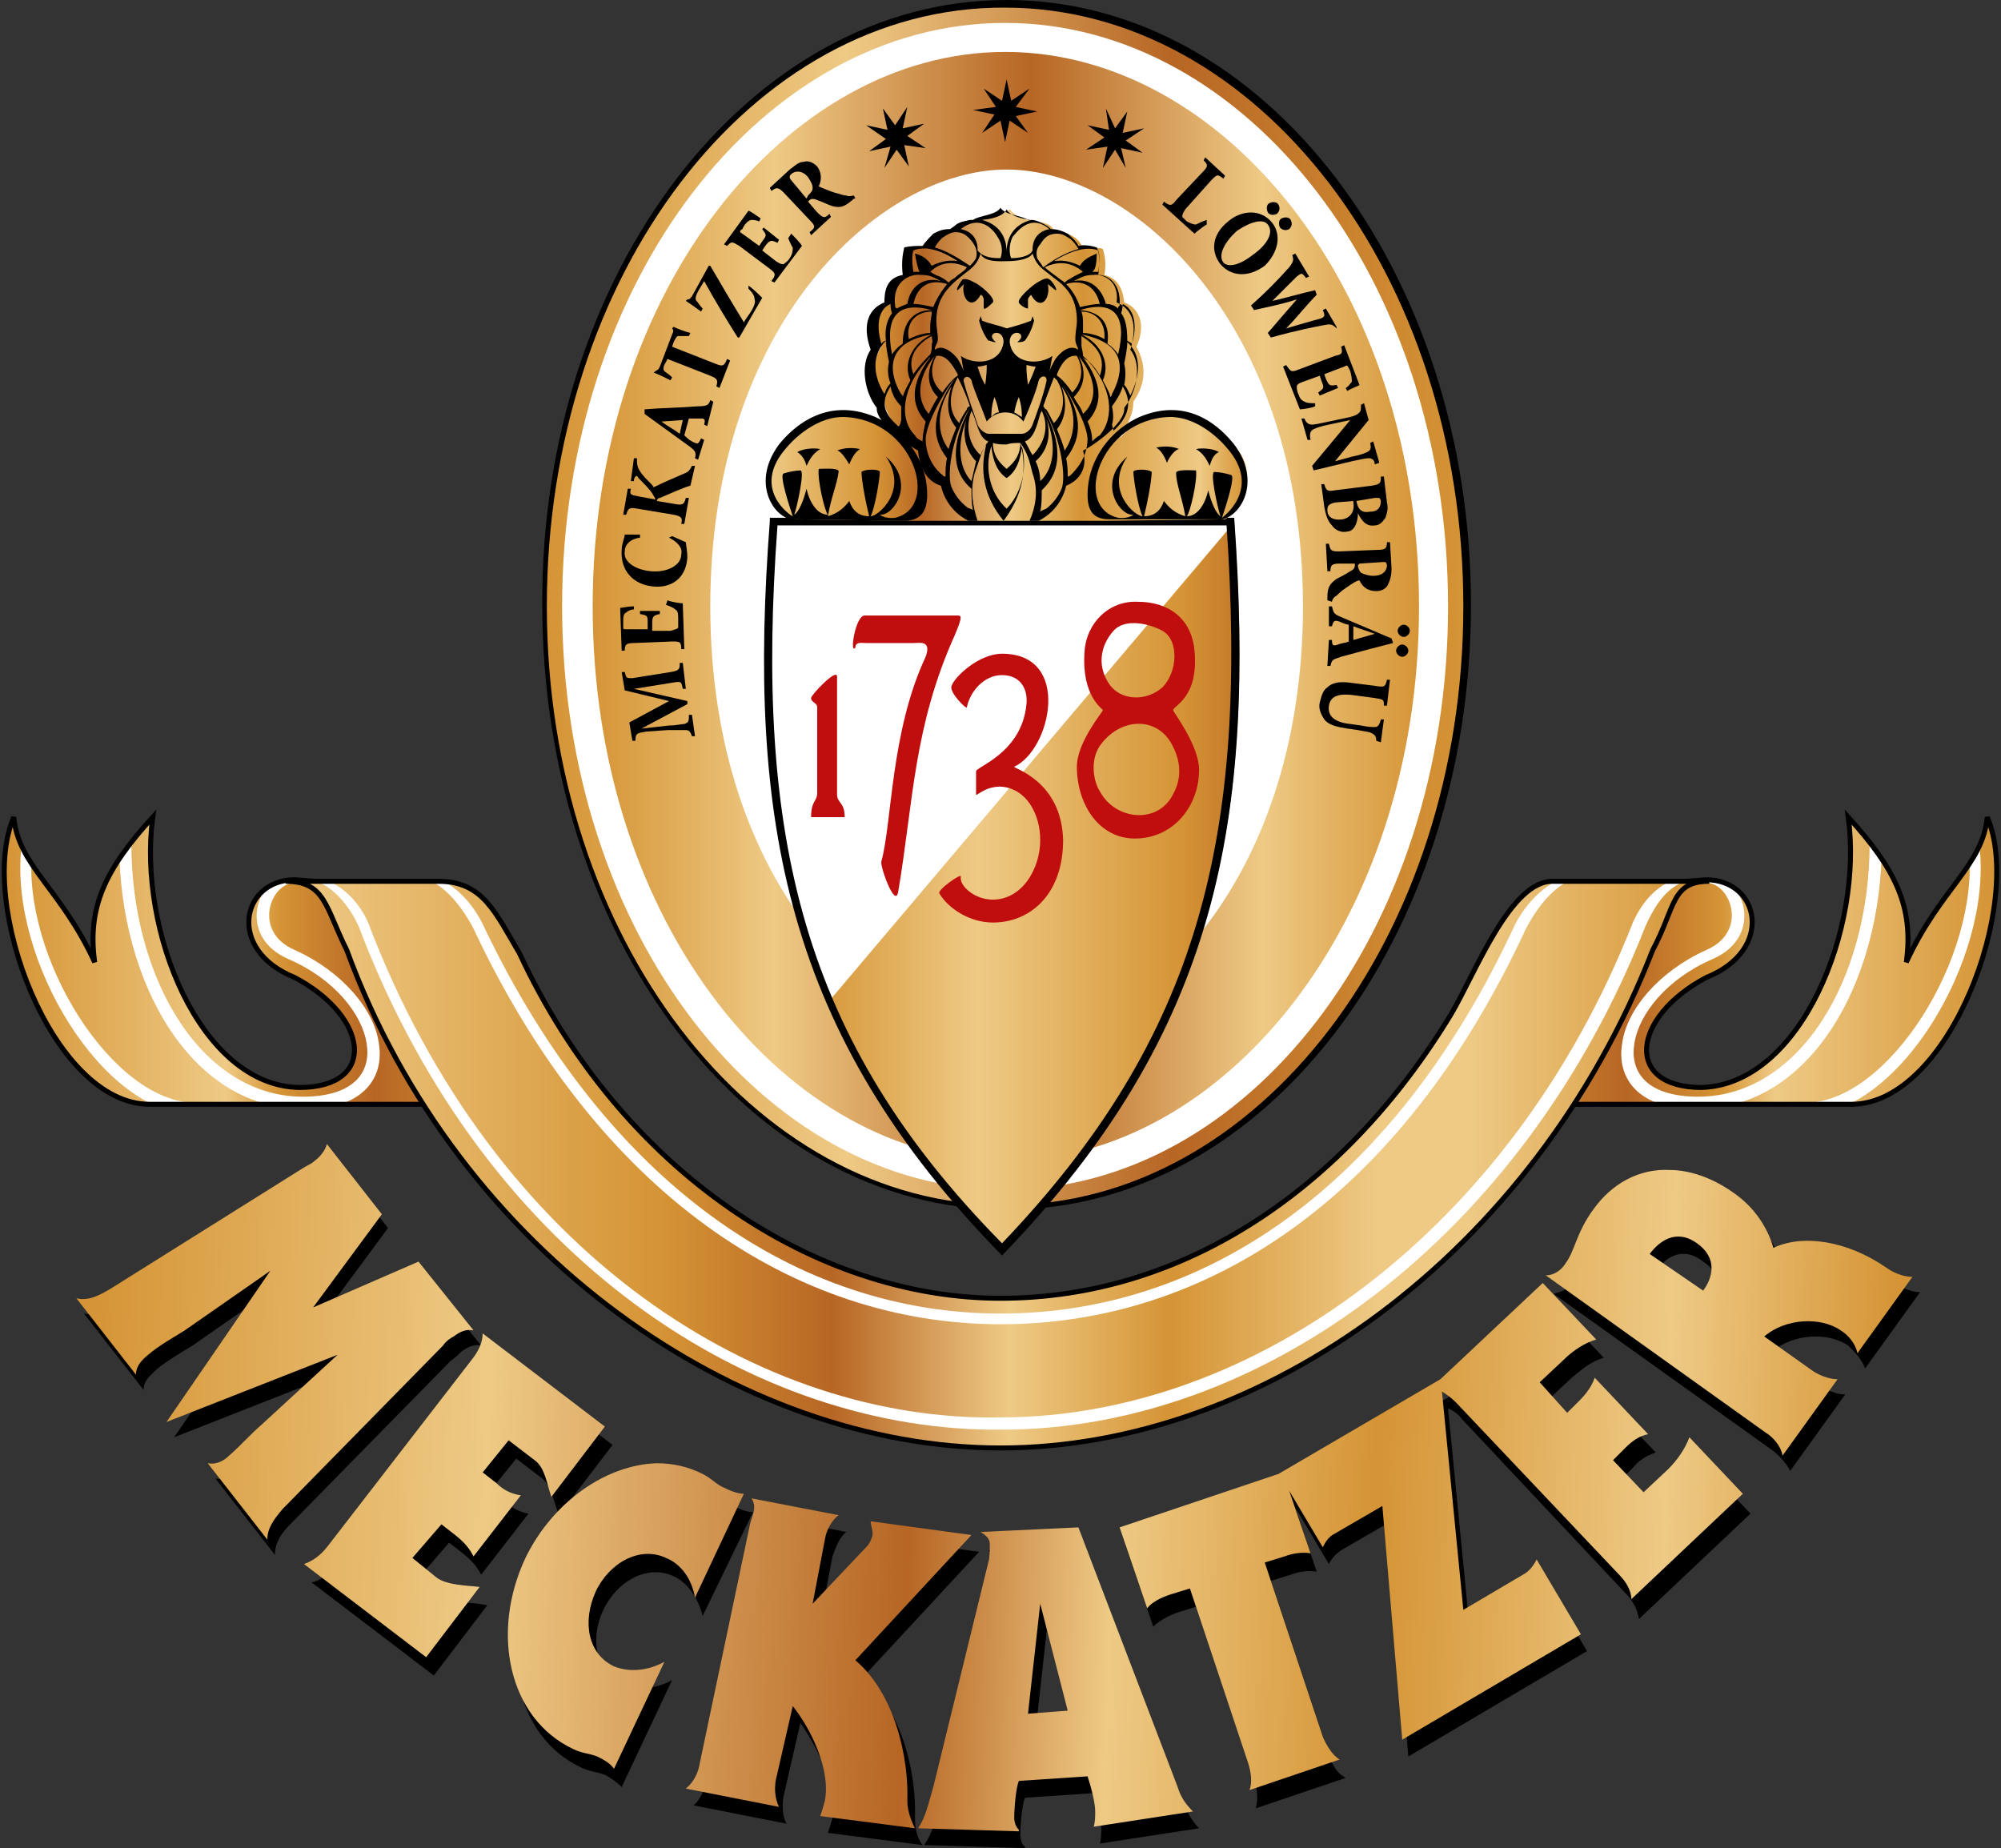
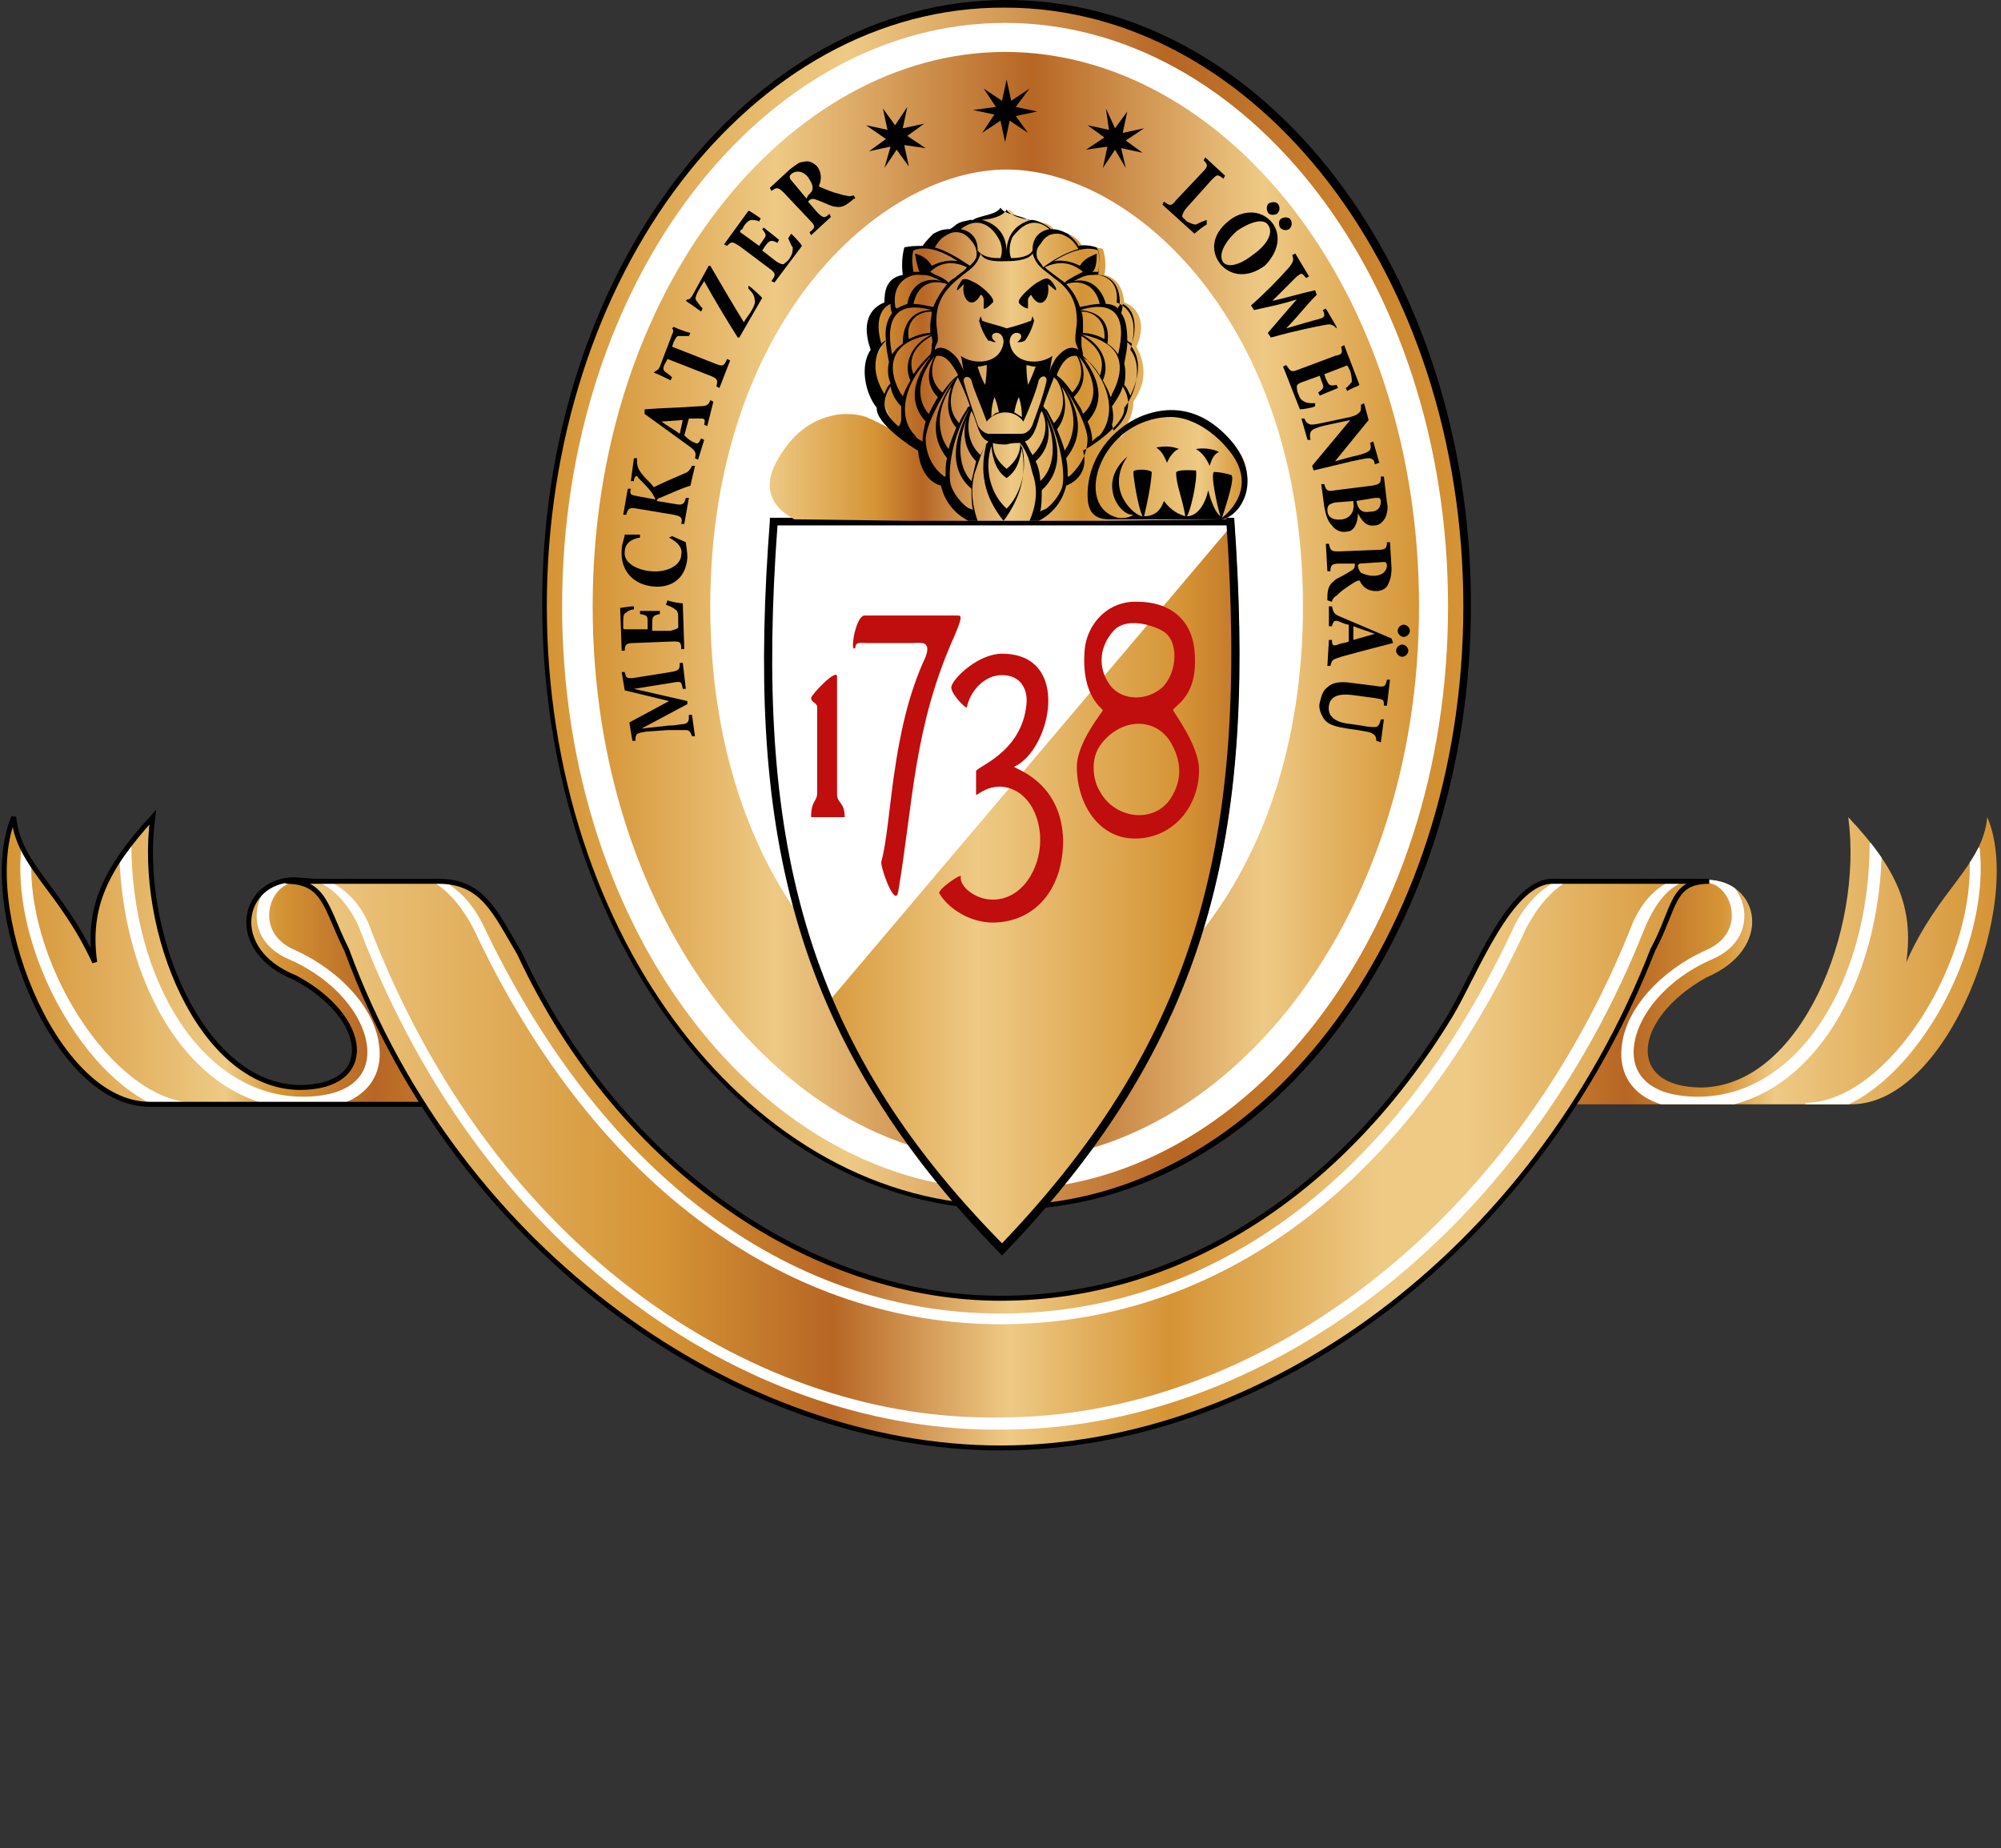
<svg xmlns="http://www.w3.org/2000/svg" xmlns:xlink="http://www.w3.org/1999/xlink" version="1.1" id="Ebene_1" x="0px" y="0px" viewBox="0 0 131 121" style="enable-background:new 0 0 131 121;" xml:space="preserve">
  <rect x="0" y="0" width="131" height="121" fill="#333333" stroke="none" />
  <style type="text/css">
	.st0{clip-path:url(#SVGID_2_);}
	.st1{clip-path:url(#SVGID_4_);fill:url(#SVGID_5_);}
	.st2{clip-path:url(#SVGID_4_);fill:#FFFFFF;}
	.st3{clip-path:url(#SVGID_7_);fill:none;stroke:#000000;stroke-width:0.325;stroke-miterlimit:3.864;}
	.st4{clip-path:url(#SVGID_9_);fill:url(#SVGID_10_);}
	.st5{clip-path:url(#SVGID_9_);fill:#FFFFFF;}
	.st6{clip-path:url(#SVGID_12_);fill:none;stroke:#000000;stroke-width:0.325;stroke-miterlimit:3.864;}
	.st7{clip-path:url(#SVGID_14_);fill:url(#SVGID_15_);}
	.st8{clip-path:url(#SVGID_14_);fill:#FFFFFF;}
	.st9{clip-path:url(#SVGID_17_);fill:none;stroke:#000000;stroke-width:0.325;stroke-miterlimit:3.864;}
	.st10{clip-path:url(#SVGID_19_);fill:url(#SVGID_20_);}
	.st11{clip-path:url(#SVGID_22_);fill:#FFFFFF;}
	.st12{clip-path:url(#SVGID_24_);fill:url(#SVGID_25_);}
	.st13{clip-path:url(#SVGID_27_);fill:#FFFFFF;}
	.st14{clip-path:url(#SVGID_29_);fill:url(#SVGID_30_);}
	.st15{clip-path:url(#SVGID_32_);}
	.st16{clip-path:url(#SVGID_34_);fill:url(#SVGID_35_);}
	.st17{clip-path:url(#SVGID_37_);}
	.st18{clip-path:url(#SVGID_37_);fill-rule:evenodd;clip-rule:evenodd;fill:#C00D0D;}
	.st19{clip-path:url(#SVGID_37_);fill-rule:evenodd;clip-rule:evenodd;}
	.st20{clip-path:url(#SVGID_39_);fill:url(#SVGID_40_);}
</style>
  <g>
    <defs>
      <rect id="SVGID_1_" width="131" height="121" />
    </defs>
    <clipPath id="SVGID_2_">
      <use xlink:href="#SVGID_1_" style="overflow:visible;" />
    </clipPath>
    <path class="st0" d="M65.9,0c16.9,0,30.4,17.8,30.4,39.6c0,21.8-13.5,39.6-30.4,39.6c-16.9,0-30.4-17.8-30.4-39.6   C35.4,17.9,49,0,65.9,0" />
  </g>
  <g>
    <defs>
      <path id="SVGID_3_" d="M6.2,63c-2.2-4.8-5-6.3-5.3-9.5c-2.4,5.6,2.5,18.8,8.9,18.8H34l-8.2-14.2l-6.5-0.5c-3.5,0-4.5,4.6,0,6.4    c4.9,2.6,5.4,7.2,0.3,7.2C13.1,71.1,9,60.9,10,53.5C6.8,56.9,5.7,59.4,6.2,63" />
    </defs>
    <clipPath id="SVGID_4_">
      <use xlink:href="#SVGID_3_" style="overflow:visible;" />
    </clipPath>
    <linearGradient id="SVGID_5_" gradientUnits="userSpaceOnUse" x1="0" y1="121.039" x2="1" y2="121.039" gradientTransform="matrix(33.685 0 0 -33.685 0.279 4140.167)">
      <stop offset="0" style="stop-color:#D59435" />
      <stop offset="0.43" style="stop-color:#EECA85" />
      <stop offset="0.535" style="stop-color:#D59435" />
      <stop offset="0.719" style="stop-color:#B76624" />
      <stop offset="1" style="stop-color:#D59435" />
    </linearGradient>
    <rect x="-1.5" y="53.5" class="st1" width="35.5" height="18.8" />
    <path class="st2" d="M19.3,57.8c-1.6,0-2.8,3.2,0,4.4c3.1,1.4,5.2,3.9,5.5,6.1c0.4,2.4-1.2,4.3-4.7,4.3   c-7.5,0.2-12.3-8.2-12.3-17.4l0.8,0c0,9,4.7,16.8,11.5,16.6c3.2-0.1,4.2-1.7,3.9-3.5c-0.3-1.9-2.1-4.2-5.1-5.5   c-3.5-1.5-2.1-5.6,0.4-5.6L19.3,57.8z" />
    <path class="st2" d="M2.1,55.6c-0.7,7.1,5.3,16.6,10.7,16.6l0,0.8c-6.1,0-12.2-10.2-11.4-17.5L2.1,55.6z" />
  </g>
  <g>
    <defs>
      <rect id="SVGID_6_" width="131" height="121" />
    </defs>
    <clipPath id="SVGID_7_">
      <use xlink:href="#SVGID_6_" style="overflow:visible;" />
    </clipPath>
    <path class="st3" d="M34,72.3l-8.2-14.2l-6.5-0.5c-3.5,0-4.5,4.6,0,6.4c4.9,2.6,5.4,7.2,0.3,7.2C13.1,71.1,9,60.9,10,53.5   c-3.1,3.4-4.3,5.9-3.8,9.5c-2.2-4.8-5-6.3-5.3-9.5c-2.4,5.6,2.5,18.8,8.9,18.8H34z" />
  </g>
  <g>
    <defs>
      <path id="SVGID_8_" d="M124.8,63c0.5-3.6-0.6-6.1-3.8-9.5c1,7.4-3.1,17.6-9.6,17.7c-5,0-4.5-4.5,0.3-7.2c4.5-1.9,3.5-6.4,0-6.4    l-6.5,0.5L97,72.3h24.2c6.4,0,11.3-13.3,8.9-18.8C129.8,56.7,126.9,58.2,124.8,63" />
    </defs>
    <clipPath id="SVGID_9_">
      <use xlink:href="#SVGID_8_" style="overflow:visible;" />
    </clipPath>
    <linearGradient id="SVGID_10_" gradientUnits="userSpaceOnUse" x1="0" y1="121.039" x2="1" y2="121.039" gradientTransform="matrix(-33.685 0 0 -33.685 130.673 4140.168)">
      <stop offset="0" style="stop-color:#D59435" />
      <stop offset="0.43" style="stop-color:#EECA85" />
      <stop offset="0.535" style="stop-color:#D59435" />
      <stop offset="0.719" style="stop-color:#B76624" />
      <stop offset="1" style="stop-color:#D59435" />
    </linearGradient>
    <rect x="97" y="53.5" class="st4" width="35.5" height="18.8" />
    <path class="st5" d="M111.7,57.8c1.6,0,2.8,3.2,0,4.4c-3.1,1.4-5.2,3.9-5.5,6.1c-0.4,2.4,1.2,4.3,4.7,4.3   c7.5,0.2,12.3-8.2,12.3-17.4l-0.8,0c0,9-4.7,16.8-11.5,16.6c-3.2-0.1-4.2-1.7-3.9-3.5c0.3-1.9,2.1-4.2,5.1-5.5   c3.5-1.5,2.1-5.6-0.4-5.6L111.7,57.8z" />
    <path class="st5" d="M128.9,55.6c0.7,7.1-5.3,16.6-10.7,16.6l0,0.8c6.1,0,12.2-10.2,11.4-17.5L128.9,55.6z" />
  </g>
  <g>
    <defs>
      <rect id="SVGID_11_" width="131" height="121" />
    </defs>
    <clipPath id="SVGID_12_">
      <use xlink:href="#SVGID_11_" style="overflow:visible;" />
    </clipPath>
-     <path class="st6" d="M97,72.3l8.2-14.2l6.5-0.5c3.5,0,4.5,4.6,0,6.4c-4.9,2.6-5.4,7.2-0.3,7.2c6.5-0.2,10.6-10.4,9.6-17.7   c3.1,3.4,4.3,5.9,3.8,9.5c2.2-4.8,5-6.3,5.3-9.5c2.4,5.6-2.5,18.8-8.9,18.8H97z" />
  </g>
  <g>
    <defs>
      <path id="SVGID_13_" d="M95,66.4C88.1,77.8,77.5,85,65.5,85c-12,0-24.8-8.2-31.5-22.6c-1.6-2.7-2.4-4.7-5.3-4.7l-10,0    c2.6,0,2.6,1.7,4,4.5c7.3,19.9,25.7,32.6,42.8,32.6c17.1,0,34.9-12.6,42.7-32.6c1.5-2.8,1.2-4.5,3.7-4.5l-10.2,0    C98.9,57.6,96.6,63.7,95,66.4" />
    </defs>
    <clipPath id="SVGID_14_">
      <use xlink:href="#SVGID_13_" style="overflow:visible;" />
    </clipPath>
    <linearGradient id="SVGID_15_" gradientUnits="userSpaceOnUse" x1="-8.183142e-07" y1="121.039" x2="1" y2="121.039" gradientTransform="matrix(93.233 0 0 -93.233 18.725 11361.05)">
      <stop offset="0" style="stop-color:#EECA85" />
      <stop offset="0.262" style="stop-color:#D59435" />
      <stop offset="0.383" style="stop-color:#B76624" />
      <stop offset="0.508" style="stop-color:#EECA85" />
      <stop offset="0.621" style="stop-color:#D59435" />
      <stop offset="0.769" style="stop-color:#EECA85" />
      <stop offset="0.832" style="stop-color:#EECA85" />
      <stop offset="1" style="stop-color:#D59435" />
    </linearGradient>
    <rect x="18.7" y="57.6" class="st7" width="93.2" height="37.1" />
    <path class="st8" d="M19.7,57.3c2,0,3.6,1.3,4.4,3.1c8.3,21.9,25.8,32.7,41.4,32.4c16.6,0,33.5-12.3,41.4-32.4   c0.8-1.8,2.2-3.1,4.3-3.1l-0.1,0.3c-1.7,0-2.7,1.5-3.4,3.1c-8,20.3-25.1,32.9-42.1,32.9c-15.9,0.2-33.7-10.8-42.1-32.9   c-0.7-1.6-2.1-3.2-3.8-3.2L19.7,57.3z" />
    <path class="st8" d="M26.2,57c2.5,0,4.3,1.3,5.4,3.5c8.1,17.1,20.7,25.5,33.9,25.5c13.1,0,25.6-8,33.7-25.5c1.1-2.1,3-3.5,5.4-3.5   l-0.1,0.2c-2.1,0-3.6,1.7-4.6,3.6C91.7,78.5,79,86.7,65.5,86.7S39.1,78.1,31,60.8c-1-1.9-2.5-3.6-4.6-3.6L26.2,57z" />
  </g>
  <g>
    <defs>
      <rect id="SVGID_16_" width="131" height="121" />
    </defs>
    <clipPath id="SVGID_17_">
      <use xlink:href="#SVGID_16_" style="overflow:visible;" />
    </clipPath>
    <path class="st9" d="M95,66.4C88.1,77.8,77.5,85,65.5,85c-12,0-24.8-8.2-31.5-22.6c-1.6-2.7-2.4-4.7-5.3-4.7l-10,0   c2.6,0,2.6,1.7,4,4.5c7.3,19.9,25.7,32.6,42.8,32.6c17.1,0,34.9-12.6,42.7-32.6c1.5-2.8,1.2-4.5,3.7-4.5l-10.2,0   C98.9,57.6,96.6,63.7,95,66.4z" />
  </g>
  <g>
    <defs>
      <path id="SVGID_18_" d="M35.8,39.7c0,21.7,13.5,39.2,30,39.2c16.6,0,30-17.6,30-39.2c0-21.7-13.5-39.2-30-39.2    C49.2,0.4,35.8,18,35.8,39.7" />
    </defs>
    <clipPath id="SVGID_19_">
      <use xlink:href="#SVGID_18_" style="overflow:visible;" />
    </clipPath>
    <linearGradient id="SVGID_20_" gradientUnits="userSpaceOnUse" x1="9.522733e-06" y1="121.039" x2="1" y2="121.039" gradientTransform="matrix(60.088 0 0 -60.088 35.794 7312.707)">
      <stop offset="0" style="stop-color:#D59435" />
      <stop offset="0.328" style="stop-color:#EECA85" />
      <stop offset="0.68" style="stop-color:#B76624" />
      <stop offset="1" style="stop-color:#D59435" />
    </linearGradient>
    <rect x="35.8" y="0.4" class="st10" width="60.1" height="78.5" />
  </g>
  <g>
    <defs>
      <rect id="SVGID_21_" width="131" height="121" />
    </defs>
    <clipPath id="SVGID_22_">
      <use xlink:href="#SVGID_21_" style="overflow:visible;" />
    </clipPath>
    <path class="st11" d="M65.8,77.9c-15.8,0-29-16.8-29-38.2c0-21.4,13.2-38.2,29-38.2c15.8,0,29,16.8,29,38.2   C94.8,61.1,81.6,77.9,65.8,77.9" />
  </g>
  <g>
    <defs>
      <path id="SVGID_23_" d="M38.8,39.7C38.8,60.5,51.6,76,65.8,76s27.1-15.5,27.1-36.3c0-20.8-12.8-36.3-27.1-36.3    C51.6,3.4,38.8,18.9,38.8,39.7" />
    </defs>
    <clipPath id="SVGID_24_">
      <use xlink:href="#SVGID_23_" style="overflow:visible;" />
    </clipPath>
    <linearGradient id="SVGID_25_" gradientUnits="userSpaceOnUse" x1="1.274700e-05" y1="121.039" x2="1" y2="121.039" gradientTransform="matrix(54.166 0 0 -54.166 38.755 6595.943)">
      <stop offset="0" style="stop-color:#D59435" />
      <stop offset="0.223" style="stop-color:#EECA85" />
      <stop offset="0.531" style="stop-color:#B76624" />
      <stop offset="0.809" style="stop-color:#EECA85" />
      <stop offset="1" style="stop-color:#D59435" />
    </linearGradient>
    <rect x="38.8" y="3.4" class="st12" width="54.2" height="72.5" />
  </g>
  <g>
    <defs>
      <rect id="SVGID_26_" width="131" height="121" />
    </defs>
    <clipPath id="SVGID_27_">
      <use xlink:href="#SVGID_26_" style="overflow:visible;" />
    </clipPath>
    <path class="st13" d="M85.3,39.7c0,18.5-11.1,28.6-19.4,28.6c-8.4,0-19.4-10.1-19.4-28.6c0-18.5,11.1-28.6,19.4-28.6   C74.2,11.1,85.3,21.2,85.3,39.7" />
    <path class="st13" d="M65.8,81.8c-13.4-13.5-16.5-27-15-47.7h15h15C82.3,54.8,79.1,68.1,65.8,81.8" />
  </g>
  <g>
    <defs>
      <path id="SVGID_28_" d="M80.8,34.2L54.4,65.4c2.4,5.8,6.1,11.1,11.4,16.4C79.1,68.1,82.3,54.8,80.8,34.2L80.8,34.2z" />
    </defs>
    <clipPath id="SVGID_29_">
      <use xlink:href="#SVGID_28_" style="overflow:visible;" />
    </clipPath>
    <linearGradient id="SVGID_30_" gradientUnits="userSpaceOnUse" x1="0" y1="121.083" x2="1" y2="121.083" gradientTransform="matrix(30.954 0 0 -30.954 52.828 3806.01)">
      <stop offset="0" style="stop-color:#D59435" />
      <stop offset="0.363" style="stop-color:#EECA85" />
      <stop offset="0.793" style="stop-color:#D59435" />
      <stop offset="1" style="stop-color:#B76624" />
    </linearGradient>
    <rect x="54.4" y="34.2" class="st14" width="27.8" height="47.7" />
  </g>
  <g>
    <defs>
      <rect id="SVGID_31_" width="131" height="121" />
    </defs>
    <clipPath id="SVGID_32_">
      <use xlink:href="#SVGID_31_" style="overflow:visible;" />
    </clipPath>
    <path class="st15" d="M50.4,34.1l0-0.2h15.2h15.2c1.4,19.8-1,33.6-15.2,48.3C51.4,67.7,48.9,53.7,50.4,34.1 M50.9,34.4   c-1.5,20.4,1.6,33.7,14.7,47c13-13.6,16.1-26.7,14.7-47H65.7H50.9z" />
  </g>
  <g>
    <defs>
      <path id="SVGID_33_" d="M64,14.5c-0.7,0.1-1.1,0.3-1.1,0.6c-1,0.1-1.6,0.5-1.9,1.2c-0.6-0.1-1.1-0.1-1.3,0c-0.1,0.6-0.1,1.2,0,1.7    c-0.8,0.1-1.1,0.8-1.2,1.8c-1.1,0.4-1.4,1.6-0.8,2.9c-0.7,1.1-0.6,2.3,0.2,3.6c0,0.7,0.8,1.6,0.9,2.1c-0.4-0.3-1.6-0.9-2.1-1.1    c-1.5-0.5-3.7-0.1-5.2,1.9c-1.6,2.1-1.5,3.7,0.5,4.8l7.7,0.1h12.5l8-0.1c1.7-1,1.9-3.6,0.6-4.8c-1.5-2-3.9-2.4-5.4-1.9    c-0.8,0.3-1.6,0.8-2.1,1.4c0.3-0.6,0.9-1.4,0.9-2.4c0.9-1.3,0.8-2.5,0.2-3.6c0.6-1.3,0.3-2.5-0.8-2.9c-0.1-1-0.5-1.6-1.3-1.8    c0.1-0.5,0.1-1.1-0.1-1.7c-0.2-0.1-0.7-0.1-1.3,0c-0.2-0.7-0.9-1.1-1.9-1.2c-0.1-0.3-0.4-0.5-1.1-0.6c-0.9-0.1-1.5-0.4-1.8-0.8    C65.6,14.1,64.8,14.3,64,14.5" />
    </defs>
    <clipPath id="SVGID_34_">
      <use xlink:href="#SVGID_33_" style="overflow:visible;" />
    </clipPath>
    <linearGradient id="SVGID_35_" gradientUnits="userSpaceOnUse" x1="0" y1="121.039" x2="1" y2="121.039" gradientTransform="matrix(31.235 0 0 -31.235 50.239 3804.507)">
      <stop offset="0" style="stop-color:#EECA85" />
      <stop offset="0.227" style="stop-color:#D59435" />
      <stop offset="0.324" style="stop-color:#B76624" />
      <stop offset="0.512" style="stop-color:#EECA85" />
      <stop offset="0.66" style="stop-color:#D59435" />
      <stop offset="0.906" style="stop-color:#EECA85" />
      <stop offset="1" style="stop-color:#D59435" />
    </linearGradient>
    <rect x="49.7" y="13.7" class="st16" width="32.2" height="20.4" />
  </g>
  <g>
    <defs>
      <rect id="SVGID_36_" width="131" height="121" />
    </defs>
    <clipPath id="SVGID_37_">
      <use xlink:href="#SVGID_36_" style="overflow:visible;" />
    </clipPath>
    <path class="st17" d="M69.8,31.8c-0.3,1.3-1.2,2-1.8,2.3h-0.6c0.4-0.9,0.6-2,0.2-3.1c-0.2-0.8-0.3-1.3-0.8-2   c0.5,1.8,0.1,3.5-1.1,5.1c-1.3-1.6-1.6-3.3-1.1-5.1c-0.4,0.7-0.5,1.2-0.8,2c-0.3,1.2-0.1,2.2,0.2,3.1h-0.6c-0.6-0.3-1.5-1-1.8-2.3   c-1-0.3-1.4-1.3-1.5-2.3c-0.4-0.2-2.8-1.8-2.7-2.8c-0.8-1-1.1-2.8-0.4-3.8c-0.6-1.7-0.1-2.7,0.9-3.1c0-0.7,0.1-1.6,1.2-1.8   c-0.1-0.8,0-1.4,0.1-1.8c0.4-0.1,0.8-0.1,1.2-0.1c0.2-0.3,0.6-0.7,0.7-0.8c0.4-0.2,0.6-0.3,1.1-0.3c0,0,0.3-0.2,0.4-0.3   c0.3-0.2,0.5-0.2,0.9-0.3c0.1,0,0.1,0,0.2,0c0.4-0.3,1.5-0.3,1.8-0.8c0.3,0.5,1.4,0.5,1.8,0.8c0.1,0,0.1,0,0.2,0   c0.3,0,0.5,0.1,0.9,0.3c0.2,0.1,0.4,0.3,0.4,0.3c0.4,0,0.7,0.1,1.1,0.3c0.1,0.1,0.6,0.5,0.7,0.8c0.4-0.1,0.9,0,1.2,0.1   c0.2,0.4,0.2,1,0.1,1.8c1.1,0.2,1.3,1.1,1.2,1.8c1,0.4,1.4,1.4,0.9,3.1c0.8,1,0.4,2.8-0.4,3.8c0.1,1.1-2.4,2.7-2.7,2.8   C71.2,30.5,70.8,31.4,69.8,31.8 M65.9,34.1v-0.7C65.9,34.1,65.9,34.1,65.9,34.1 M65.9,33.3c0.9-0.9,1.4-2.5,1-4.1   c-0.1,1-0.4,1.7-1,2.1c-0.6-0.4-0.9-1.1-1-2.1C64.4,30.8,64.9,32.4,65.9,33.3 M65.9,30.7c0.6-0.5,0.9-1,0.9-1.7   c-0.3,0-0.6,0-0.9,0.1c-0.3,0-0.6,0-0.9-0.1C65,29.7,65.3,30.2,65.9,30.7 M65.9,28.4c0.4,0,0.7,0,1,0c0.3,0,0.6-0.3,0.7-0.6   c0.3-0.8,0.7-1.9,0.9-2.8c0.1-0.4-0.3-0.5-0.5-0.1c-0.1,0.5-0.5,1.6-1,2.7c-0.3-0.4-0.7-0.6-1.2-0.6c-0.4,0-0.9,0.2-1.2,0.6   c-0.4-1.1-0.9-2.2-1-2.7c-0.2-0.4-0.6-0.2-0.5,0.1c0.2,0.8,0.6,1.9,0.9,2.8c0.1,0.3,0.5,0.6,0.7,0.6C65.2,28.4,65.5,28.4,65.9,28.4    M65.9,21.5c0.4-0.1,1.1-0.3,1.6-0.5l0.1-0.3l0.1,0.3c-0.1,0.4-0.3,0.9-0.6,1.3c-0.2,0.1-0.2,0.1-0.5,0.1c0.8-0.6-0.5-1-0.5,0   c0.2,1.5,2,1.5,2.8,0.9c-0.1,0.4-0.1,0.7-0.2,1c0.2-0.5,0.4-0.8,0.4-0.8c0.3-0.4,0.9-1,1.5-0.6c-0.1-0.3-0.2-0.4-0.2-0.7   c0-0.5,0.1-0.8,0.1-1.2c0-1.3-0.5-2.1-1.5-2.8c-0.7-0.6-1.1-0.7-1.4-1.6c-0.3,0.5-1.5,0.5-1.7,0.5c-0.3,0-1.5,0.1-1.7-0.5   c-0.3,0.9-0.7,1-1.4,1.6c-1,0.8-1.5,1.6-1.5,2.8c0,0.5,0.1,0.8,0.1,1.2c0,0.3-0.2,0.4-0.2,0.7c0.5-0.4,1.2,0.2,1.5,0.6   c0,0,0.2,0.3,0.4,0.8c-0.1-0.3-0.1-0.7-0.2-1c0.8,0.6,2.6,0.6,2.8-0.9c0-1-1.3-0.6-0.5,0c-0.3,0-0.3-0.1-0.5-0.1   c-0.3-0.4-0.5-0.9-0.6-1.3l0.1-0.3l0.1,0.3C64.8,21.2,65.4,21.3,65.9,21.5 M65.9,16.5c0-1,0.5-1.8,1.6-2.1   c-0.9-0.1-1.5-0.4-1.6-0.7c-0.1,0.3-0.6,0.6-1.6,0.7C65.4,14.7,65.9,15.5,65.9,16.5 M73.4,20.5c0.3,0.4,0.4,1,0.4,1.8   c0.1,0.1,0.2,0.1,0.3,0.2c0.3-0.9,0.3-2.2-0.6-2.6C73.5,20.2,73.4,20.5,73.4,20.5 M73.8,22.4c0,0.4-0.1,0.9-0.2,1.4   c0.1,0.4,0.1,0.9,0,1.4c0.2,0.2,0.3,0.5,0.4,0.7C74.7,24.5,74.7,23.2,73.8,22.4 M73.5,25.3c-0.1,0.4-0.4,0.9-0.7,1.3   c0.1,0.5,0.1,0.9,0,1.2c0.1,0.4,0.1,0.4,0.1,0.4C73.8,27.4,74.2,26.4,73.5,25.3 M66.2,16.9c0.5,0,1.2-0.1,1.4-0.5l0-0.1   c0-0.3,0.1-1.1,1.1-1.3c-1.3-1.1-2.2,0.3-2.4,0.5C66,16.1,66.1,16.7,66.2,16.9L66.2,16.9z M67.9,16.9c0.1,0.2,0.3,0.4,0.4,0.6   c0.8-0.6,1.6-1,2.3-1.2c-0.1-0.2-0.4-0.6-0.6-0.7c-0.3-0.2-0.5-0.3-0.8-0.3c-0.5,0-0.8,0.2-1.1,0.7C67.9,16.2,67.8,16.5,67.9,16.9    M68.4,17.5c0.2,0.2,0.5,0.4,0.9,0.7c0.1,0.1,0.3,0.2,0.4,0.3c0.2-0.2,0.3-0.2,0.6-0.4c0.2-0.1,0.4-0.2,0.6-0.3   C70.1,17.1,69.2,17.1,68.4,17.5 M69.8,18.6c0.4,0.4,0.7,0.9,0.9,1.5c0.5-0.1,0.9-0.2,1.3-0.2C71.7,18.6,70.7,18.3,69.8,18.6   L69.8,18.6z M70.7,20.3c1.3,0.1,2,0.8,1.8,2.2c0.3,0.2,0.5,0.4,0.7,0.7C73.8,20.7,73,19.6,70.7,20.3 M70.8,20.4   c0.1,0.3,0.1,0.5,0.1,0.9c0,0.2,0,0.4,0,0.5c0.3,0,0.9,0.1,1.4,0.4C72.4,21.2,71.8,20.4,70.8,20.4 M70.8,21.9   c1.3,0.6,1.9,1.9,1.4,3c0.2,0.4,0.4,0.7,0.5,1.1c0,0,0.1-0.1,0.1-0.2C73.1,25.2,74.5,22.6,70.8,21.9 M70.8,22c0,0.2,0,0.4,0,0.6   c0,0.2,0.1,0.4,0.1,0.7c0.3,0.3,0.8,0.7,1.1,1.3C72.4,23.5,71.9,22.7,70.8,22 M70.9,23.4L70.9,23.4c1.3,1.7,1.3,3.1,0.3,4.2   c0.2,0.4,0.3,0.9,0.3,1.2l0,0.1c0.1-0.1,0.3-0.3,0.5-0.4c1-1.2,0.8-3.2-0.8-4.9C71,23.5,70.9,23.4,70.9,23.4 M70.5,23.3   c-0.7-0.1-1.1,0.7-1.3,1.2l0,0.1c0.2,0.1,0.6,0.5,1,1.1C70.8,25.1,71,24.2,70.5,23.3 M69,24.7c-0.1,0.3-0.4,1-0.7,1.9   c0.1,0.1,0.1,0.2,0.2,0.2c0.2,0.3,0.3,0.6,0.5,0.9c0.7-0.7,0.8-1.8,0.2-2.8L69,24.7z M68.3,26.7c1.3,2.4,1.2,4.2-0.1,5.4   c0,0.5,0,1-0.1,1.4c0.1-0.1,0.2-0.1,0.4-0.2c0.4-0.3,0.8-0.8,1-1.3C69.8,31.3,69.5,28.7,68.3,26.7 M68.2,26.9l-0.1,0.2   c-0.2,0.7-0.4,1.6-1,1.8c0.2,0.3,0.3,0.6,0.5,0.9C68.4,29,68.7,27.9,68.2,26.9 M69.5,25.3c0.3,0.8,0.4,1.9-0.3,2.8   c0.2,0.5,0.4,1,0.5,1.4C70.4,28.5,70.6,26.9,69.5,25.3 M70.6,23.3c0.4,0.7,0.6,1.8-0.3,2.7c0.2,0.4,0.5,0.7,0.6,1.1   C71.8,26.3,71.9,24.9,70.6,23.3 M69.3,24.8c1.6,2.2,1.6,3.8,0.5,5.2c0.1,0.5,0.1,0.9,0.1,1.2c0,0,0.1,0,0.2-0.1   c0.3-0.3,1.1-1.1,1.1-2.4C71.1,27.4,69.6,25.2,69.3,24.8L69.3,24.8z M68.5,27.4c0.3,0.9,0.2,2-0.7,2.8c0.2,0.4,0.3,0.9,0.3,1.3   C69,30.7,69.2,29.1,68.5,27.4 M72.4,19.9c0.3,0,0.6,0.1,0.8,0.3c0-0.1,0-0.1,0.1-0.2c0.1-1.6-0.9-2.1-1.7-2c-0.5,0-0.7,0.1-1.1,0.3   l-0.2,0.1C71.3,18.2,72.1,18.8,72.4,19.9 M71.5,17.8c0.1,0,0.3,0,0.4,0c0.1-0.6,0.1-1.1,0-1.4c-0.7-0.3-1.8,0-2.9,0.7   c0.5-0.1,1.1,0,1.7,0.3c0.3-0.5,0.7-0.6,1.1-0.8C71.8,17.3,71.7,17.7,71.5,17.8 M67.2,23.9c0,0.3,0,0.6,0.1,1.3   c0.2-0.4,0.4-0.9,0.5-1.2C67.5,24,67.3,23.9,67.2,23.9 M66.4,27c0.2,0.1,0.3,0.2,0.5,0.3c0-0.2,0-0.7-0.2-1.3   C66.6,26.2,66.5,26.5,66.4,27 M65.4,27c-0.1-0.5-0.2-0.8-0.3-1c-0.2,0.6-0.2,1.1-0.2,1.3C65.1,27.1,65.2,27,65.4,27 M64.6,23.9   C64.5,23.9,64.3,24,64,24c0.1,0.3,0.2,0.7,0.5,1.2C64.6,24.5,64.6,24.1,64.6,23.9 M59.4,19.9c0.2-1.2,1.1-1.8,2.2-1.5l-0.2-0.1   C61,18.1,60.8,18,60.3,18c-0.8-0.1-1.9,0.5-1.7,2c0,0.1,0,0.1,0.1,0.2C58.9,20.1,59.1,20,59.4,19.9 M60.2,17.8   c-0.1-0.2-0.2-0.6-0.3-1.2c0.4,0.1,0.8,0.3,1.1,0.8c0.6-0.3,1.2-0.4,1.7-0.3c-1.2-0.8-2.2-1-2.9-0.7c-0.1,0.3-0.1,0.8,0,1.4   C60,17.8,60.1,17.8,60.2,17.8 M63.3,27.4c-0.7,1.7-0.5,3.3,0.3,4.1c0.1-0.4,0.2-0.9,0.3-1.3C63.1,29.4,63,28.2,63.3,27.4    M62.5,24.8L62.5,24.8c-0.3,0.3-1.8,2.6-1.9,3.9c0,1.3,0.7,2.1,1.1,2.4c0.1,0.1,0.1,0.1,0.2,0.1c0-0.4,0-0.8,0.1-1.2   C60.9,28.6,61,27,62.5,24.8 M61.2,23.3c-1.3,1.6-1.1,3-0.4,3.8c0.2-0.4,0.4-0.8,0.6-1.1C60.5,25.1,60.8,24,61.2,23.3 M62.3,25.3   c-1.1,1.6-0.9,3.2-0.2,4.1c0.1-0.4,0.3-0.9,0.5-1.4C61.9,27.2,62,26.1,62.3,25.3 M63.6,26.9c-0.4,1-0.2,2.2,0.6,2.9   c0.1-0.3,0.3-0.6,0.5-0.9c-0.6-0.2-0.7-1.1-1-1.8L63.6,26.9z M63.5,26.7c-1.3,2-1.5,4.6-1.2,5.2c0.2,0.5,0.6,1,1,1.3   c0.1,0.1,0.3,0.1,0.4,0.2c-0.1-0.4-0.1-0.9-0.1-1.4C62.3,30.9,62.2,29.1,63.5,26.7 M62.7,24.7l-0.1,0.2c-0.5,1-0.5,2.1,0.2,2.8   c0.1-0.3,0.3-0.6,0.5-0.9c0-0.1,0.1-0.2,0.2-0.2C63.2,25.7,62.9,25.1,62.7,24.7 M61.3,23.3c-0.5,0.9-0.3,1.8,0.4,2.4   c0.4-0.6,0.8-1,1-1.1l0-0.1C62.4,24,62,23.2,61.3,23.3 M60.9,23.4c-0.1,0-0.1,0.1-0.2,0.2c-1.6,1.7-1.9,3.8-0.8,4.9   c0.1,0.2,0.3,0.3,0.5,0.4l0-0.1c0-0.3,0.1-0.8,0.2-1.2C59.6,26.5,59.6,25.1,60.9,23.4L60.9,23.4z M61,22c-1.1,0.6-1.6,1.5-1.2,2.5   c0.4-0.6,0.8-1,1.1-1.3c0.1-0.2,0.1-0.4,0.1-0.7C61.1,22.4,61,22.2,61,22 M61,21.9c-3.7,0.6-2.4,3.3-2,3.9c0.1,0.1,0.1,0.1,0.1,0.2   c0.1-0.4,0.3-0.7,0.5-1.1C59.1,23.8,59.7,22.5,61,21.9 M61,20.4c-1.1,0-1.7,0.8-1.5,1.8c0.6-0.3,1.1-0.4,1.4-0.4c0-0.2,0-0.3,0-0.5   C60.9,21,61,20.7,61,20.4 M61,20.3c-2.2-0.6-3.1,0.4-2.6,2.9c0.2-0.3,0.4-0.5,0.7-0.7C59.1,21.1,59.8,20.3,61,20.3 M62,18.6   L62,18.6c-0.9-0.3-1.9-0.1-2.2,1.3c0.4,0,0.8,0.1,1.3,0.2C61.3,19.6,61.6,19.1,62,18.6 M63.3,17.5c-0.8-0.4-1.7-0.4-2.4,0.3   c0.2,0.1,0.3,0.2,0.6,0.3c0.2,0.1,0.4,0.2,0.6,0.4c0.1-0.1,0.2-0.2,0.4-0.3C62.8,17.9,63.1,17.8,63.3,17.5 M63.9,16.9   c0.1-0.4,0-0.7-0.2-1c-0.3-0.4-0.6-0.7-1.1-0.7c-0.3,0-0.5,0.1-0.8,0.3c-0.2,0.1-0.5,0.5-0.6,0.7c0.7,0.2,1.4,0.6,2.3,1.2   C63.6,17.3,63.8,17.1,63.9,16.9 M65.5,16.9L65.5,16.9c0.1-0.3,0.2-0.8-0.2-1.4c-0.1-0.2-1-1.6-2.4-0.5c1,0.2,1.1,1,1.1,1.3l0,0.1   C64.4,16.9,65.1,16.9,65.5,16.9 M58,22.3c-0.1-0.8,0.1-1.4,0.4-1.8c0,0-0.1-0.2-0.1-0.6c-0.9,0.4-0.9,1.6-0.6,2.6   C57.8,22.4,57.9,22.3,58,22.3 M58.2,23.7c-0.1-0.5-0.2-1-0.2-1.4c-0.9,0.9-0.9,2.2-0.1,3.5c0.1-0.3,0.2-0.5,0.4-0.7   C58.1,24.6,58.1,24.1,58.2,23.7 M59,27.5c0-0.3,0-0.6,0-0.9c-0.4-0.4-0.6-0.8-0.7-1.3c-0.7,1.1-0.4,1.8,0.5,2.6   C58.8,27.9,58.9,28,59,27.5 M69.1,19l-0.5-0.4c0.2,1-0.5,1.8-1.1,0.7c0,0-0.2,0.2-0.2,0.3c0,0.6,0,0.6,0,0.6   c-0.2,0-0.6-0.3-0.6-0.4c-0.1-0.3,1-1.2,1.2-1.3c0.2-0.1,0.6-0.4,0.8-0.2C68.8,18.3,69.3,19,69.1,19 M62.7,19   C62.5,19,63,18.3,63,18.3c0.3-0.1,0.6,0.1,0.8,0.2c0.3,0.1,1.4,1,1.2,1.3c-0.1,0.1-0.5,0.5-0.6,0.4c0,0,0,0,0-0.6   c0-0.1-0.1-0.3-0.2-0.3c-0.6,1.1-1.3,0.2-1.1-0.7L62.7,19z" />
-     <path class="st17" d="M51.5,29.3c0,0,1.6-2,3.7-2c4.6,0.1,6.4,5.9,3.4,6.6c0,0-0.6,0.1-1-0.2c0.9,0.1,2.4-2.1,0.4-3.8   c1.5,2.2-0.5,3.9-1,3.9c0.3-0.6,0.6-2.5,0.6-2.9c0-0.2-1-0.2-1.2,0c0,0,0,0.8,0.5,2.9c-0.7,0-1.1-0.4-1.3-1c-0.3,0.4-0.7,0.8-1.4,1   c0.2-1.2,0.6-2.1,0.7-2.9c0.1-0.3-1.1-0.2-1.3-0.2c-0.1,0.7,0.4,2.8,0.6,3c-0.7,0-1.2-0.8-1.4-1.7c-0.2,0.8-0.5,1.5-0.8,1.7   c0.2-0.6,0.7-2.9,0.4-2.9c-0.3,0-0.8,0.1-1.1,0.2c-0.3,0.1,0.4,2.2,0.6,2.8C51.8,33.8,49.1,32,51.5,29.3 M51,29.1   c-2,2.7-0.1,5.1,1.1,4.9l7.1,0.1c1.2,0,1.5-0.8,1.5-1.7c0-2.4-1.6-4.3-3.4-5.1C54,25.9,51.8,28.1,51,29.1 M55.6,30.4   c0.2-0.5,0.4-0.8,0.7-1c-0.5-0.1-1-0.1-1.5,0.1C55,29.5,55.3,29.9,55.6,30.4 M52.8,30.5c0.2-0.4,0.4-0.8,0.9-1.1   c-0.5-0.1-1.2,0-1.5,0.2C52.5,29.8,52.7,30.1,52.8,30.5" />
    <path class="st17" d="M80.3,29.3c0,0-1.6-2-3.7-2c-4.6,0.1-6.4,5.9-3.4,6.6c0,0,0.6,0.1,1-0.2c-0.9,0.1-2.4-2.1-0.4-3.8   c-1.5,2.2,0.5,3.9,1,3.9c-0.3-0.6-0.6-2.5-0.6-2.9c0-0.2,1-0.2,1.2,0c0,0,0,0.8-0.5,2.9c0.7,0,1.1-0.4,1.3-1c0.3,0.4,0.7,0.8,1.4,1   C77.4,32.6,77,31.7,77,31c-0.1-0.3,1.1-0.2,1.3-0.2c0.1,0.7-0.4,2.8-0.6,3c0.7,0,1.2-0.8,1.4-1.7c0.2,0.8,0.5,1.5,0.8,1.7   c-0.2-0.6-0.7-2.9-0.4-2.9c0.3,0,0.8,0.1,1.1,0.2c0.3,0.1-0.4,2.2-0.6,2.8C80,33.9,82.7,32,80.3,29.3 M80.8,29.1   c2,2.7,0.1,5.1-1.1,4.9l-7.1,0c-1.2,0-1.4-0.8-1.4-1.6c0-2.4,1.6-4.3,3.4-5.1C77.9,25.9,80,28.1,80.8,29.1 M76.4,30.3   c-0.2-0.5-0.4-0.8-0.7-1c0.5-0.1,1-0.1,1.5,0.1C77,29.4,76.6,29.8,76.4,30.3 M79.2,30.5c-0.2-0.4-0.4-0.8-0.9-1.1   c0.5-0.1,1.2,0,1.5,0.2C79.5,29.7,79.3,30.1,79.2,30.5" />
    <path class="st18" d="M54.8,45v-0.7c0-0.6-1.7,1.2-1.7,1.4c0,0.3,0.4,0.3,0.4,0.6v5.6c0,0.6-0.4,0.5-0.4,1.6c0,0,2.2,0,2.2,0   c0-1-0.5-0.9-0.5-1.5V45z M56.7,42.1h3.1c0.4,0,1.2-0.2,0.8,0.9c-2.3,4.9-2.2,10.9-2.9,13.4c-0.1,0.3,0.9,3.1,1.1,2   c1-5.9,1-10.8,3.7-16.8c0.6-1.4,0.4-1.3,0.1-1.3c-2.1,0-4.1,0-6,0c-0.6,0-1,2.6-0.6,2.1C56,42,56.4,42.1,56.7,42.1 M65.6,42.8   c-1.5,0-3.1,1.5-3.3,2.1c-0.2,0.4,1,1.6,1,1.4c0.2-1,1.1-2.1,2.3-2.1c1.2,0,1.7,0.9,1.6,1.9c-0.3,3.2-3.3,4.1-3.3,4.4V52   c0,0.2,0.5-0.5,1.6-0.5c1.7,0.1,2.6,1.8,2.6,3.5c0,1.9-1.2,3.9-3.1,3.9c-1.2,0-2.2-0.9-2.1-1.5c0.1-0.3-1.6,0.9-1.4,1.1   c0.6,1,2,1.9,3.5,1.9c2.5,0,4.6-1.9,4.6-5.4c-0.1-3.9-3.3-4.7-3.2-4.8C68.8,49.1,70.2,42.8,65.6,42.8 M72.1,48.7   c1.3-1.7,3.6-1.8,4.6,0c0.6,1.1,0.7,2.2,0.1,3.3c-1,2-3.8,1.7-4.8-0.2C71.6,51.2,71.3,49.7,72.1,48.7 M72.9,41.3   c0.8-0.9,2.5-0.4,3.2,0c1.1,0.6,1,2.7,0,3.7c-1,0.9-2.6,0.9-3.4-0.1C71.8,43.7,72,42.3,72.9,41.3 M71,42.7   c-0.2,2.9,1.2,3.7,1.2,3.8c0,0.1-1.7,2.1-1.7,3.7c0,2.4,1.4,4.7,3.8,4.7c2.5,0,4.2-2.1,4.2-4.5c0-1.6-1.7-3.8-1.7-3.9   c0-0.3,1.7-0.8,1.4-3.9c-0.2-2.2-1.8-3.2-3.7-3.2C72.6,39.3,71.1,40.8,71,42.7" />
    <path class="st19" d="M57.9,11l0.8-1.2l0.8,1.1l-0.3-1.4l1.4,0.2l-1.2-0.8l1.1-0.8l-1.4,0.3l0.3-1.4l-0.8,1.2l-0.8-1.1l0.3,1.4   l-1.4-0.3L58,9.1l-1.1,0.8l1.4-0.3L57.9,11z M73.7,11L73,9.8L72.2,11l0.3-1.4l-1.4,0.2l1.2-0.8l-1.1-0.8l1.4,0.3l-0.2-1.4L73,8.4   l0.8-1.1l-0.3,1.4l1.4-0.3l-1.2,0.8l1.1,0.8l-1.4-0.3L73.7,11z M67.3,8.7l-1.2-0.8l-0.3,1.4l-0.3-1.4l-1.2,0.8l0.8-1.2l-1.4-0.3   L65.2,7l-0.8-1.2l1.2,0.8l0.3-1.4l0.3,1.4l1.2-0.8L66.5,7l1.4,0.3l-1.4,0.3L67.3,8.7z" />
    <path class="st19" d="M44.7,43.4l-0.2,0c0,0.4,0,0.5-0.6,0.6l-2.5,0.4C41,44.4,41,44.4,40.9,44l-0.2,0l0.2,1.2l2.9,0.7l-2.6,1.4   l0.2,1.2l0.2,0c0-0.5,0.1-0.5,0.7-0.6l1.4-0.1c0.6,0,1,0,1.2,0c0.2,0,0.3,0.1,0.4,0.4l0.2,0l-0.2-1.4l-0.2,0c0,0.4,0,0.5-0.3,0.6   c-0.2,0-0.5,0.1-1,0.1L42,47.7l0,0l3-1.6l0-0.2l-3.5-0.8l0,0l2.5-0.4c0.6-0.1,0.6-0.1,0.7,0.4l0.2,0L44.7,43.4z" />
    <path class="st19" d="M43.6,39.6c0.3,0.1,0.5,0.2,0.6,0.3c0.2,0.1,0.2,0.3,0.2,0.7c0,0.2,0,0.4,0,0.5c-0.1,0.1-0.2,0.1-0.5,0.2   l-1.2,0l0-0.4c0-0.5,0-0.6,0.5-0.7l0-0.2l-1.3,0l0,0.2c0.5,0.1,0.5,0.1,0.5,0.6l0,0.4l-1.4,0c-0.2,0-0.2,0-0.2-0.2l0-0.2   c0-0.4,0-0.6,0.2-0.7c0.1-0.1,0.3-0.2,0.5-0.2l0-0.2c-0.4,0-0.8,0.1-0.9,0.1l0.1,2.8l0.2,0c0-0.4,0.1-0.5,0.6-0.5l2.5-0.1   c0.5,0,0.6,0,0.6,0.5l0.2,0l-0.1-3c-0.2,0-0.8-0.1-1-0.2L43.6,39.6z" />
    <path class="st19" d="M43.8,35.2c0.6,0.3,0.9,0.7,0.8,1.1c0,0.7-0.9,1.2-2,1.1c-1-0.1-1.8-0.6-1.7-1.3c0-0.4,0.3-0.8,1-0.9l0-0.2   c-0.4,0-0.6,0-1,0c0,0.2-0.2,0.6-0.2,1c-0.1,1.4,0.8,2.3,2.1,2.4c1,0.1,2.1-0.4,2.2-1.9c0-0.4-0.1-0.9-0.1-1   c-0.2-0.1-0.7-0.3-0.9-0.4L43.8,35.2z" />
    <path class="st19" d="M45.5,30.5l-0.2,0c-0.1,0.2-0.2,0.4-0.5,0.5c-0.7,0.3-1.4,0.6-2,0.9c-0.2-0.3-0.5-0.5-0.8-0.9   c-0.3-0.4-0.3-0.6-0.3-1l-0.2,0l-0.2,1.5l0.2,0l0-0.1c0.1-0.3,0.2-0.3,0.3-0.1c0.3,0.3,0.7,0.7,0.9,1c0.1,0.2,0.2,0.3,0.2,0.4   l-1.1-0.2c-0.5-0.1-0.6-0.1-0.5-0.5l-0.2,0l-0.3,1.7l0.2,0c0.1-0.4,0.2-0.5,0.7-0.4l2.4,0.4c0.5,0.1,0.6,0.2,0.5,0.6l0.2,0l0.3-1.7   l-0.2,0c-0.1,0.4-0.2,0.5-0.7,0.4l-1.2-0.2c0-0.1,0.1-0.2,0.2-0.2c0.7-0.3,1.6-0.7,2-0.8L45.5,30.5z" />
    <path class="st19" d="M46.7,26.3l-0.2-0.1c-0.1,0.3-0.2,0.4-0.8,0.4c-1.2,0.1-2.3,0.1-3.5,0.2l0,0.3l2.9,2.1   c0.4,0.3,0.5,0.4,0.4,0.8l0.2,0.1l0.4-1.3l-0.2-0.1c-0.2,0.4-0.2,0.4-0.6,0.2c-0.2-0.1-0.4-0.3-0.5-0.4l0.3-1.1c0.2,0,0.5,0,0.7,0   c0.3,0,0.4,0,0.3,0.4l0.2,0.1L46.7,26.3z M44.7,27.5l-0.2,0.9c-0.4-0.3-0.8-0.5-1.2-0.8l0,0L44.7,27.5z" />
    <path class="st19" d="M45.2,21.8c-0.4-0.1-0.9-0.3-1.1-0.4L44,21.5c0.1,0.1,0.1,0.2,0,0.4L43.2,24c-0.1,0.2-0.1,0.2-0.3,0.3   l-0.1,0.1c0.3,0.1,0.7,0.3,1.1,0.5l0.1-0.2c-0.2-0.2-0.4-0.3-0.5-0.4c-0.1-0.1-0.1-0.3,0.1-0.6l0.1-0.2l2.8,1.1   c0.5,0.2,0.5,0.3,0.4,0.7l0.2,0.1l0.7-1.8l-0.2-0.1c-0.2,0.5-0.3,0.5-0.8,0.3L44,22.7l0.1-0.3c0.1-0.2,0.2-0.4,0.3-0.4   c0.1,0,0.3,0,0.7,0L45.2,21.8z" />
    <path class="st19" d="M49,18.9c0.3,0.3,0.4,0.5,0.4,0.7c0.1,0.2-0.1,0.6-0.3,0.9c-0.2,0.3-0.3,0.4-0.4,0.6   c-0.8-1.3-1.5-2.5-2.2-3.7l-0.1,0l-1.1,2c-0.1,0.1-0.1,0.2-0.3,0.2l-0.1,0.1c0.3,0.2,0.6,0.4,1,0.7l0.1-0.2   c-0.2-0.2-0.3-0.4-0.4-0.5c-0.1-0.1-0.1-0.3,0.2-0.8l0.3-0.5c0.6,1.1,1.5,2.6,2.2,3.7l0.1,0l1.5-2.6c-0.2-0.2-0.6-0.6-0.9-0.8   L49,18.9z" />
    <path class="st19" d="M51.6,15.6c0.1,0.2,0.2,0.5,0.3,0.6c0,0.2,0,0.4-0.2,0.7c-0.1,0.2-0.3,0.3-0.4,0.4c-0.1,0-0.2,0-0.5-0.2   l-0.9-0.7l0.2-0.3c0.3-0.4,0.4-0.4,0.8-0.2l0.1-0.2l-1-0.8L49.9,15c0.3,0.4,0.3,0.4,0,0.8l-0.2,0.3l-1.1-0.8   c-0.2-0.1-0.2-0.2,0-0.3l0.1-0.2c0.2-0.3,0.4-0.4,0.5-0.4c0.1,0,0.3,0,0.5,0.1l0.1-0.2c-0.3-0.2-0.7-0.5-0.8-0.5L47.4,16l0.2,0.1   c0.3-0.3,0.3-0.3,0.8,0l2,1.5c0.4,0.3,0.4,0.4,0.1,0.8l0.2,0.1l1.8-2.4c-0.1-0.2-0.5-0.6-0.7-0.8L51.6,15.6z" />
    <path class="st19" d="M55.9,12.8c-0.1,0-0.3,0.1-0.5,0c-0.2,0-0.4-0.1-0.8-0.2c-0.3-0.1-0.8-0.3-1-0.4c0.2-0.4,0.2-0.9-0.1-1.3   c-0.3-0.3-0.6-0.4-0.9-0.3c-0.3,0-0.5,0.2-0.9,0.5l-1.3,1.2l0.1,0.2c0.3-0.2,0.4-0.3,0.8,0.1l1.7,1.8c0.4,0.4,0.4,0.5,0,0.8   l0.1,0.2l1.3-1.2l-0.1-0.2c-0.3,0.3-0.4,0.3-0.8-0.1l-0.6-0.7l0.1-0.1c0.1-0.1,0.3-0.1,0.5,0c0.3,0.1,0.7,0.3,1,0.4   c0.5,0.1,0.7,0.1,1.3-0.4c0.1-0.1,0.1-0.1,0.2-0.1L55.9,12.8z M52.8,13l-1-1.2c-0.1-0.1-0.1-0.2-0.1-0.2c0-0.1,0-0.1,0.1-0.2   c0.2-0.2,0.7-0.3,1.1,0.2c0.2,0.3,0.3,0.5,0.3,0.7c0,0.2-0.1,0.3-0.3,0.5L52.8,13z" />
    <path class="st19" d="M79,14.4c-0.3,0.1-0.5,0.2-0.7,0.3c-0.2,0-0.4-0.1-0.6-0.2c-0.1-0.1-0.2-0.2-0.3-0.3c0-0.1,0-0.2,0.2-0.5   l1.7-1.9c0.4-0.4,0.4-0.4,0.8-0.1l0.1-0.2l-1.3-1.2l-0.1,0.2c0.3,0.3,0.3,0.4-0.1,0.8l-1.7,1.8c-0.3,0.4-0.4,0.4-0.8,0.1l-0.1,0.2   l2.1,1.9c0.1-0.1,0.6-0.5,0.8-0.6L79,14.4z" />
    <path class="st19" d="M83.3,14.6c-0.8-1-2.1-0.8-2.9-0.1c-1,0.8-1.2,1.9-0.5,2.8c0.7,0.8,1.8,0.9,2.9,0.1   C83.7,16.5,83.9,15.4,83.3,14.6 M83,14.7c0.4,0.5,0,1.3-1,2c-0.9,0.7-1.6,0.8-1.9,0.5c-0.4-0.5,0.1-1.4,0.9-2.1   C81.9,14.5,82.7,14.3,83,14.7 M84.5,14.4c-0.1-0.2-0.4-0.2-0.6-0.1c-0.2,0.1-0.2,0.4-0.1,0.6c0.2,0.2,0.4,0.2,0.6,0.1   C84.6,14.8,84.6,14.6,84.5,14.4 M83.7,13.4c-0.1-0.2-0.4-0.2-0.6-0.1c-0.2,0.1-0.2,0.4-0.1,0.6c0.1,0.2,0.4,0.2,0.6,0.1   C83.8,13.8,83.8,13.6,83.7,13.4" />
    <path class="st19" d="M87.5,21.4l-0.7-1.2l-0.2,0.1c0.2,0.4,0.1,0.5-0.3,0.6c-0.4,0.1-1.4,0.4-2.1,0.6l0,0c0.7-0.7,1.3-1.5,2-2.2   L86.1,19c-0.9,0.2-1.9,0.5-2.8,0.7l0,0c0.5-0.5,1.1-1.1,1.6-1.6c0.3-0.2,0.3-0.3,0.6,0.1l0.2-0.1l-0.9-1.5l-0.2,0.1   c0.1,0.3,0.1,0.4-0.2,0.8c-0.8,0.9-1.6,1.7-2.5,2.5l0.2,0.3c0.9-0.2,1.9-0.4,2.8-0.7l0,0c-0.7,0.8-1.3,1.5-1.9,2.2l0.2,0.3   c1.8-0.5,2.9-0.7,3.4-0.8c0.5-0.1,0.6-0.1,0.9,0.2L87.5,21.4z" />
    <path class="st19" d="M86.1,26.4c-0.3,0-0.5,0-0.7-0.1c-0.2-0.1-0.3-0.2-0.4-0.5c-0.1-0.2-0.1-0.4-0.1-0.5c0-0.1,0.1-0.2,0.4-0.3   l1.1-0.4l0.1,0.3c0.2,0.5,0.2,0.5-0.2,0.8l0.1,0.2l1.2-0.5l-0.1-0.2c-0.5,0.1-0.5,0-0.7-0.4l-0.1-0.3l1.3-0.5   c0.2-0.1,0.2-0.1,0.3,0.1l0.1,0.2c0.1,0.4,0.1,0.5,0.1,0.7c-0.1,0.1-0.2,0.3-0.4,0.4l0.1,0.2c0.3-0.2,0.7-0.3,0.8-0.4l-1-2.6   l-0.2,0.1c0.1,0.4,0.1,0.5-0.4,0.6L85,24.2c-0.5,0.2-0.5,0.1-0.8-0.3L84,24l1.1,2.8c0.2,0,0.8-0.1,1-0.2L86.1,26.4z" />
    <path class="st19" d="M90.3,30.3l-0.4-1.4L89.7,29c0.1,0.4,0,0.5-0.2,0.6c-0.2,0.1-0.5,0.2-1,0.3l-1.1,0.3l0,0l2.2-2.7l-0.3-1.1   l-0.2,0.1c0,0.3,0,0.4-0.1,0.5c-0.1,0.1-0.2,0.2-0.6,0.3L87,27.6c-0.5,0.1-0.9,0.2-1.1,0.2c-0.2,0-0.4-0.1-0.5-0.4l-0.2,0l0.4,1.4   l0.2,0c-0.1-0.4,0-0.6,0.2-0.7c0.2-0.1,0.5-0.2,1-0.3l1.4-0.3l0,0l-2.5,3l0.1,0.3l2.5-0.6c0.5-0.1,0.9-0.2,1.1-0.2   c0.2,0,0.4,0.1,0.4,0.4L90.3,30.3z" />
    <path class="st19" d="M88.9,33.6c0.2,0.4,0.5,0.9,1.1,0.8c0.3,0,0.5-0.2,0.7-0.5c0.1-0.3,0.2-0.6,0.1-1l-0.2-1.7l-0.2,0   c0,0.4,0,0.5-0.6,0.6l-2.4,0.3c-0.5,0.1-0.6,0-0.7-0.4l-0.2,0l0.2,1.5c0.1,0.5,0.2,0.9,0.5,1.2c0.2,0.3,0.6,0.5,1,0.4   C88.6,34.8,88.9,34.3,88.9,33.6L88.9,33.6z M88.8,32.8l1.2-0.2c0.2,0,0.3,0,0.3,0c0,0,0.1,0.1,0.1,0.2c0,0.3-0.1,0.7-0.7,0.7   c-0.5,0.1-0.8-0.1-0.9-0.7L88.8,32.8z M88.6,32.8l0,0.1c0.1,0.6-0.2,1-0.7,1.1c-0.7,0.1-1-0.2-1-0.6c0-0.3,0.1-0.4,0.5-0.5   L88.6,32.8z" />
    <path class="st19" d="M87.2,39.4c0-0.1,0.1-0.3,0.3-0.4c0.1-0.1,0.3-0.3,0.6-0.5c0.3-0.2,0.7-0.5,0.9-0.5c0.2,0.4,0.5,0.7,1.1,0.7   c0.4,0,0.7-0.2,0.8-0.5c0.1-0.2,0.2-0.5,0.2-1L91,35.5l-0.2,0c0,0.4-0.1,0.5-0.6,0.5l-2.5,0.1c-0.5,0-0.6,0-0.7-0.5l-0.2,0l0.1,1.8   l0.2,0c0-0.4,0.1-0.5,0.6-0.5l1,0l0,0.1c0,0.2-0.1,0.3-0.3,0.4c-0.3,0.2-0.7,0.4-0.9,0.5c-0.4,0.3-0.6,0.5-0.6,1.2   c0,0.1,0,0.2,0,0.2L87.2,39.4z M89,36.9l1.5-0.1c0.1,0,0.2,0,0.2,0c0,0,0.1,0.1,0.1,0.2c0,0.3-0.2,0.7-0.9,0.7   c-0.3,0-0.6-0.1-0.8-0.2c-0.1-0.1-0.2-0.3-0.2-0.5L89,36.9z" />
    <path class="st19" d="M86.9,43.6l0.2,0c0.1-0.4,0.1-0.4,0.7-0.6c1.1-0.3,2.2-0.6,3.4-0.9l-0.1-0.3l-3.3-1.4   c-0.5-0.2-0.5-0.3-0.6-0.7l-0.2,0L87,41l0.2,0c0.1-0.4,0.2-0.4,0.5-0.3c0.2,0.1,0.5,0.2,0.6,0.2L88.3,42c-0.2,0.1-0.5,0.1-0.7,0.2   c-0.3,0.1-0.4,0.1-0.4-0.3l-0.2,0L86.9,43.6z M88.6,41.9l0-0.9c0.5,0.2,0.9,0.3,1.4,0.5l0,0L88.6,41.9z M92.2,42.6   c0-0.2-0.2-0.4-0.4-0.4c-0.2,0-0.4,0.2-0.4,0.4c0,0.2,0.2,0.4,0.4,0.4C92,43,92.2,42.8,92.2,42.6 M92.3,41.3c0-0.2-0.2-0.4-0.4-0.4   c-0.2,0-0.4,0.2-0.4,0.4c0,0.2,0.2,0.4,0.4,0.4C92.1,41.7,92.3,41.5,92.3,41.3" />
    <path class="st19" d="M90.4,48.6l0.2-1.5l-0.2,0c-0.1,0.4-0.2,0.5-0.4,0.5c-0.2,0-0.4,0-0.9-0.1l-0.7-0.1c-1-0.1-1.5-0.5-1.4-1.2   c0.1-0.6,0.6-0.8,1.5-0.7l1.5,0.2c0.6,0.1,0.6,0.1,0.6,0.5l0.2,0l0.2-1.7l-0.2,0C90.7,45,90.6,45,90,44.9l-1.6-0.2   c-0.7-0.1-1.2,0-1.5,0.3c-0.3,0.2-0.4,0.6-0.5,1c-0.1,0.4,0.1,0.8,0.3,1.1c0.3,0.4,0.9,0.5,1.5,0.6l0.7,0.1   c0.5,0.1,0.7,0.1,0.9,0.2c0.2,0.1,0.3,0.2,0.3,0.5L90.4,48.6z" />
-     <path class="st19" d="M27.9,83.6l3.6,4.5c-0.5-0.1-0.9,0.1-1.3,0.4c-0.2,0.2-0.4,0.4-0.7,0.6L19,99.8c-0.6,0.6-1,1.2-1,2l-3.9-5   c0.5,0.1,1-0.1,1.4-0.5c0.7-0.6,1.4-1.3,2.1-2l5-4.6l-11.2,4.4l6.8-9.9l-5.6,3.9c-0.8,0.5-1.7,1-2.4,1.6c-0.4,0.4-0.8,0.7-0.8,1.3   l-3.9-5c0.8,0.2,1.5-0.2,2.2-0.6l12.6-7.9c0.3-0.2,0.6-0.4,0.8-0.5c0.4-0.3,0.7-0.7,0.7-1.2l3.6,4.6l-4.5,6.1L27.9,83.6z M116.1,95   l-14.4-10.3c0.5-0.1,1-0.3,1.3-0.8c0.6-0.8,0.7-2,1.8-3.5c2-2.9,5.6-3.8,9.2-1.3c1.2,0.9,2.2,2.2,2.6,3.6c2-0.8,4.9-0.5,7.4,1.3   c0.5,0.3,1.1,0.6,1.7,0.6l-3.6,5c-0.2-0.6-0.7-1.1-1.1-1.5c-1.3-0.9-3.6-0.8-5,0.4l3.1,2.2c0.5,0.3,1.1,0.6,1.7,0.6l-3.6,5   C117,95.9,116.6,95.4,116.1,95 M108.4,83.2l3.5,2.5c0.6-0.8,1-2.2-0.4-3.1C110.1,81.5,109,82.4,108.4,83.2 M86.2,102.9   c-0.5-0.1-1.2,0-1.7,0.2l-1.3,0.4l3.8,11.4c0.2,0.6,0.5,1.2,1.1,1.5l-5.9,2c0.2-0.6,0.1-1.3-0.1-1.8l-3.8-11.4l-1.3,0.4   c-0.5,0.2-1.1,0.5-1.5,0.9l-1.8-5.3l10.5-3.5l10.6-6.2l6.7-6.3l3.5,3.7c-0.8,0.2-1.5,0.8-2.1,1.3l-1.6,1.5l1.8,2l0.8-0.8   c0.4-0.4,0.8-0.9,1-1.5l3.5,3.7c-0.6,0.2-1.1,0.5-1.5,1l-0.8,0.8l2,2.1l1.6-1.5c0.6-0.6,1.2-1.3,1.4-2.1l3.5,3.7l-7.3,6.9   c-0.1-0.6-0.4-1.2-0.8-1.6L95.7,92.9c-0.2-0.3-0.5-0.5-0.9-0.7l1.4,14.3l3.9-2.3c0.4-0.2,0.7-0.5,0.9-1l2.9,4.9L92.2,115l-1.3-15.3   l-3.1,1.8c-0.3,0.2-0.6,0.5-0.8,0.9l-2.2-3.7L86.2,102.9z M67.8,113.3l2.6-0.2l-1.8-7L67.8,113.3z M64.7,101.5l6.3-0.4l6.5,17   c0.3,0.7,0.6,1.2,1,1.6l-6.5,1c0.1-0.3,0.1-0.7,0.1-1c0-0.6-0.3-1.7-0.5-2.3l-4.5,0.3c-0.2,0.5-0.3,1.8-0.3,2.4   c0,0.3,0.1,0.7,0.3,0.8l0,0.1l-6.6-0.2c0.5-0.7,0.8-1.7,1-2.7l3.6-14.6c0.1-0.3,0.1-0.9,0.1-1.2C65.3,101.8,64.9,101.7,64.7,101.5    M49.7,99.2l5.7,1.1c-0.5,0.4-0.7,1.1-0.9,1.6l-0.8,4.2l3.5-3.7c0.2-0.2,0.4-0.5,0.4-0.7c0.1-0.3-0.1-0.8-0.1-1l6.6,0.9l-7.6,8.2   c2.6,2.2,3.5,6.4,3.4,9.2c0,0.6,0.1,1.3,0.5,1.8l-6.2-0.8c0.1-0.3,0.2-0.6,0.3-1c0.4-1.9-1-4.6-2.1-6.2l-1.1,4.8   c-0.1,0.6-0.1,1.3,0.2,1.8l-6.1-1.2c0.5-0.4,0.7-1.1,0.9-1.6l3.3-15.7C49.6,100.4,50,99.8,49.7,99.2 M44,110l-3.3,7   c-0.3-0.3-0.7-0.6-1.1-0.8c-0.5-0.2-1-0.2-1.6-0.5c-4.2-2-5.4-7.7-3.1-12.5c2.3-4.9,7.5-7.5,11.7-5.5c0.6,0.3,0.9,0.7,1.4,0.9   c0.4,0.2,0.9,0.4,1.3,0.4l-3.3,6.8c-0.3-1.2-1-2.2-1.9-2.6c-1.7-0.8-3.7,0.3-4.6,2.2c-0.9,1.9-0.5,4,1.2,4.9   C41.7,110.7,42.9,110.6,44,110 M31.9,105.1l-3.5,4.6l-8-6.1c0.6-0.1,1.1-0.6,1.5-1.1l9.5-12.3c0.4-0.5,0.7-1.1,0.7-1.7l8,6.1   l-3.5,4.6c-0.3-0.7-0.5-1.9-1.1-2.4l-1.7-1.3l-1.7,2.1l0.9,0.7c0.5,0.4,1,0.7,1.6,0.8l-3.1,4c-0.3-0.6-0.7-1-1.2-1.4l-0.9-0.7   l-1.9,2.2l1.7,1.3C29.8,105,31.1,104.9,31.9,105.1" />
  </g>
  <g>
    <defs>
      <path id="SVGID_38_" d="M68.1,105l1.8,7l-2.6,0.2L68.1,105z M64.2,100.3c0.3,0.2,0.6,0.4,0.6,0.8c0,0.3,0,0.9-0.1,1.2L61.1,117    c-0.3,1-0.5,2-1,2.7l6.6,0.2l0-0.1c-0.2-0.2-0.3-0.5-0.3-0.8c0-0.6,0.1-1.9,0.3-2.4l4.5-0.3c0.2,0.6,0.5,1.7,0.5,2.3    c0,0.3,0,0.7-0.1,1l6.5-1c-0.4-0.4-0.8-0.9-1-1.6l-6.5-17L64.2,100.3z M49.1,99.8l-3.3,15.7c-0.1,0.6-0.4,1.2-0.9,1.6l6.1,1.2    c-0.3-0.6-0.3-1.3-0.2-1.8l1.1-4.8c1.2,1.5,2.5,4.2,2.1,6.2c-0.1,0.4-0.2,0.7-0.3,1l6.2,0.8c-0.3-0.6-0.5-1.2-0.5-1.8    c0.1-2.8-0.8-7-3.4-9.2l7.6-8.2l-6.6-0.9c0,0.3,0.2,0.7,0.1,1c-0.1,0.3-0.2,0.5-0.4,0.7l-3.5,3.7l0.8-4.2c0.1-0.6,0.4-1.2,0.9-1.6    l-5.7-1.1C49.6,98.7,49.2,99.3,49.1,99.8 M34.4,102c-2.3,4.9-1.1,10.5,3.1,12.5c0.6,0.3,1.1,0.3,1.6,0.5c0.4,0.2,0.8,0.4,1.1,0.8    l3.3-7c-1.1,0.6-2.3,0.7-3.3,0.3c-1.7-0.8-2.1-2.9-1.2-4.9c0.9-1.9,2.9-3,4.6-2.2c1,0.4,1.7,1.4,1.9,2.6l3.2-6.8    c-0.4,0-0.9-0.2-1.3-0.4c-0.5-0.2-0.8-0.6-1.4-0.9c-1-0.5-2-0.7-3-0.7C39.7,95.9,36.2,98.3,34.4,102 M30.9,89l-9.5,12.3    c-0.4,0.5-0.9,0.9-1.5,1.1l8,6.1l3.5-4.6c-0.8-0.1-2.1-0.1-2.8-0.6L27,102l1.9-2.2l0.9,0.7c0.5,0.4,0.9,0.8,1.2,1.4l3.1-4    c-0.7-0.1-1.2-0.4-1.6-0.8l-0.9-0.7l1.7-2.1l1.7,1.3c0.7,0.5,0.8,1.6,1.1,2.4l3.5-4.6l-8-6.1C31.6,87.9,31.3,88.5,30.9,89     M94.3,90.3l-10.6,6.2L73.3,100l1.8,5.3c0.3-0.4,0.9-0.7,1.5-0.9l1.3-0.4l3.8,11.4c0.2,0.6,0.3,1.3,0.1,1.8l5.9-2    c-0.5-0.3-0.9-1-1.1-1.5l-3.8-11.4l1.3-0.4c0.5-0.2,1.2-0.3,1.7-0.2l-1.4-4.1l2.2,3.7c0.2-0.4,0.4-0.7,0.8-0.9l3.1-1.8l1.3,15.3    l11.7-6.9l-2.9-4.9c-0.2,0.4-0.5,0.8-0.9,1l-3.9,2.3l-1.4-14.3c0.3,0.2,0.6,0.4,0.9,0.7l10.7,11.3c0.4,0.4,0.8,1,0.8,1.6l7.3-6.9    l-3.5-3.7c-0.3,0.8-0.8,1.5-1.4,2.1l-1.6,1.5l-2-2.1l0.8-0.8c0.4-0.4,0.9-0.8,1.5-0.9l-3.5-3.7c-0.2,0.6-0.6,1.1-1,1.5l-0.8,0.8    l-1.8-2l1.6-1.5c0.6-0.6,1.4-1.1,2.1-1.3L101,84L94.3,90.3z M108,82.1c0.6-0.8,1.7-1.7,3.1-0.7c1.4,1,1,2.3,0.4,3.1L108,82.1z     M104.3,79.2c-1.1,1.5-1.2,2.7-1.8,3.5c-0.3,0.5-0.8,0.8-1.3,0.8l14.4,10.3c0.5,0.3,1,0.9,1.1,1.5l3.6-5c-0.6,0-1.3-0.3-1.7-0.6    l-3.1-2.2c1.4-1.2,3.7-1.3,5-0.4c0.5,0.3,1,0.9,1.1,1.5l3.6-5c-0.6,0-1.3-0.3-1.7-0.6c-2.6-1.8-5.5-2.2-7.4-1.3    c-0.4-1.4-1.3-2.7-2.6-3.6c-1.4-1-2.9-1.5-4.2-1.5C107.3,76.5,105.5,77.5,104.3,79.2 M20.6,76c-0.2,0.2-0.5,0.3-0.8,0.5L7.2,84.4    C6.5,84.8,5.8,85.2,5,85l3.9,5c0-0.5,0.3-0.9,0.8-1.3c0.7-0.6,1.6-1.1,2.4-1.6l5.6-3.9l-6.8,9.9l11.2-4.4l-5,4.6    c-0.7,0.6-1.4,1.4-2.1,2c-0.4,0.4-0.9,0.6-1.4,0.5l3.9,5c0-0.8,0.5-1.4,1-2L29,88.1c0.2-0.3,0.5-0.5,0.7-0.6    c0.4-0.3,0.8-0.5,1.3-0.4l-3.6-4.5l-6.9,3l4.5-6.1l-3.6-4.6C21.3,75.3,21,75.7,20.6,76" />
    </defs>
    <clipPath id="SVGID_39_">
      <use xlink:href="#SVGID_38_" style="overflow:visible;" />
    </clipPath>
    <linearGradient id="SVGID_40_" gradientUnits="userSpaceOnUse" x1="0" y1="121.04" x2="1" y2="121.04" gradientTransform="matrix(119.995 4.19 4.19 -119.995 -502.512 14619.416)">
      <stop offset="0" style="stop-color:#D59435" />
      <stop offset="0.223" style="stop-color:#EECA85" />
      <stop offset="0.457" style="stop-color:#B76624" />
      <stop offset="0.57" style="stop-color:#EECA85" />
      <stop offset="0.715" style="stop-color:#D59435" />
      <stop offset="0.875" style="stop-color:#EECA85" />
      <stop offset="1" style="stop-color:#D59435" />
    </linearGradient>
-     <polygon class="st20" points="5.2,70.6 126.8,74.9 125.1,124.1 3.5,119.8  " />
  </g>
</svg>